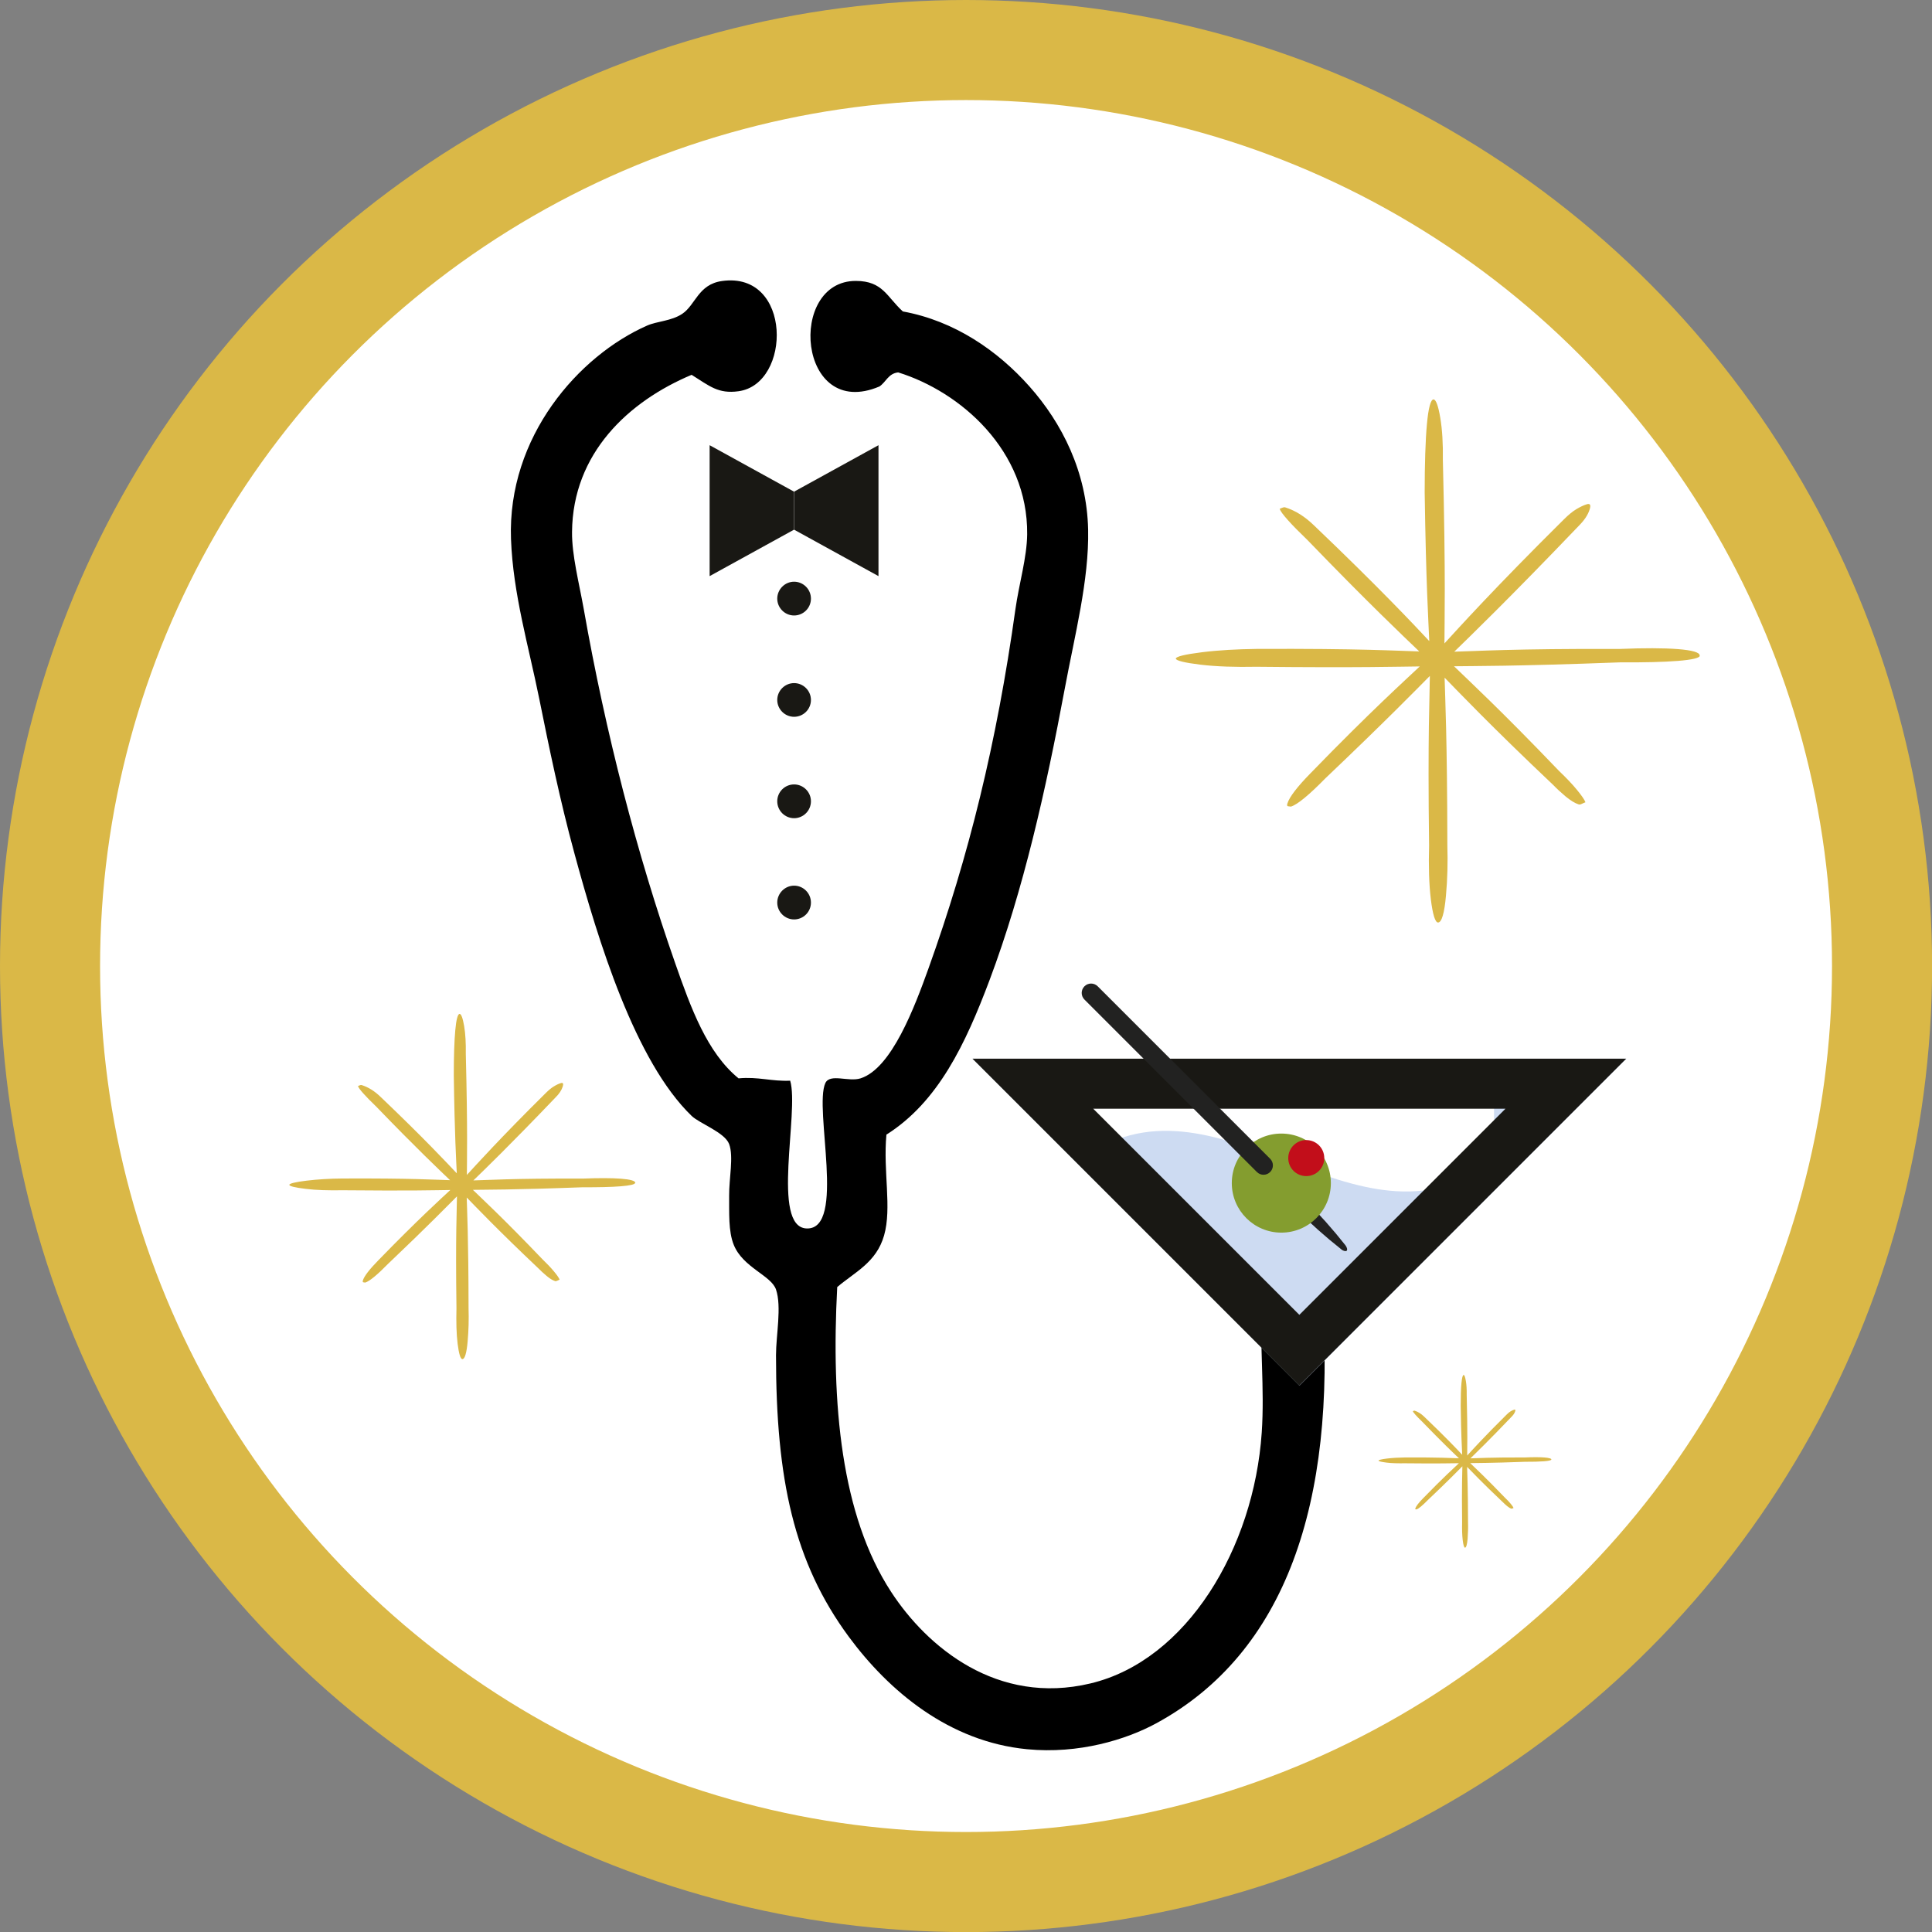
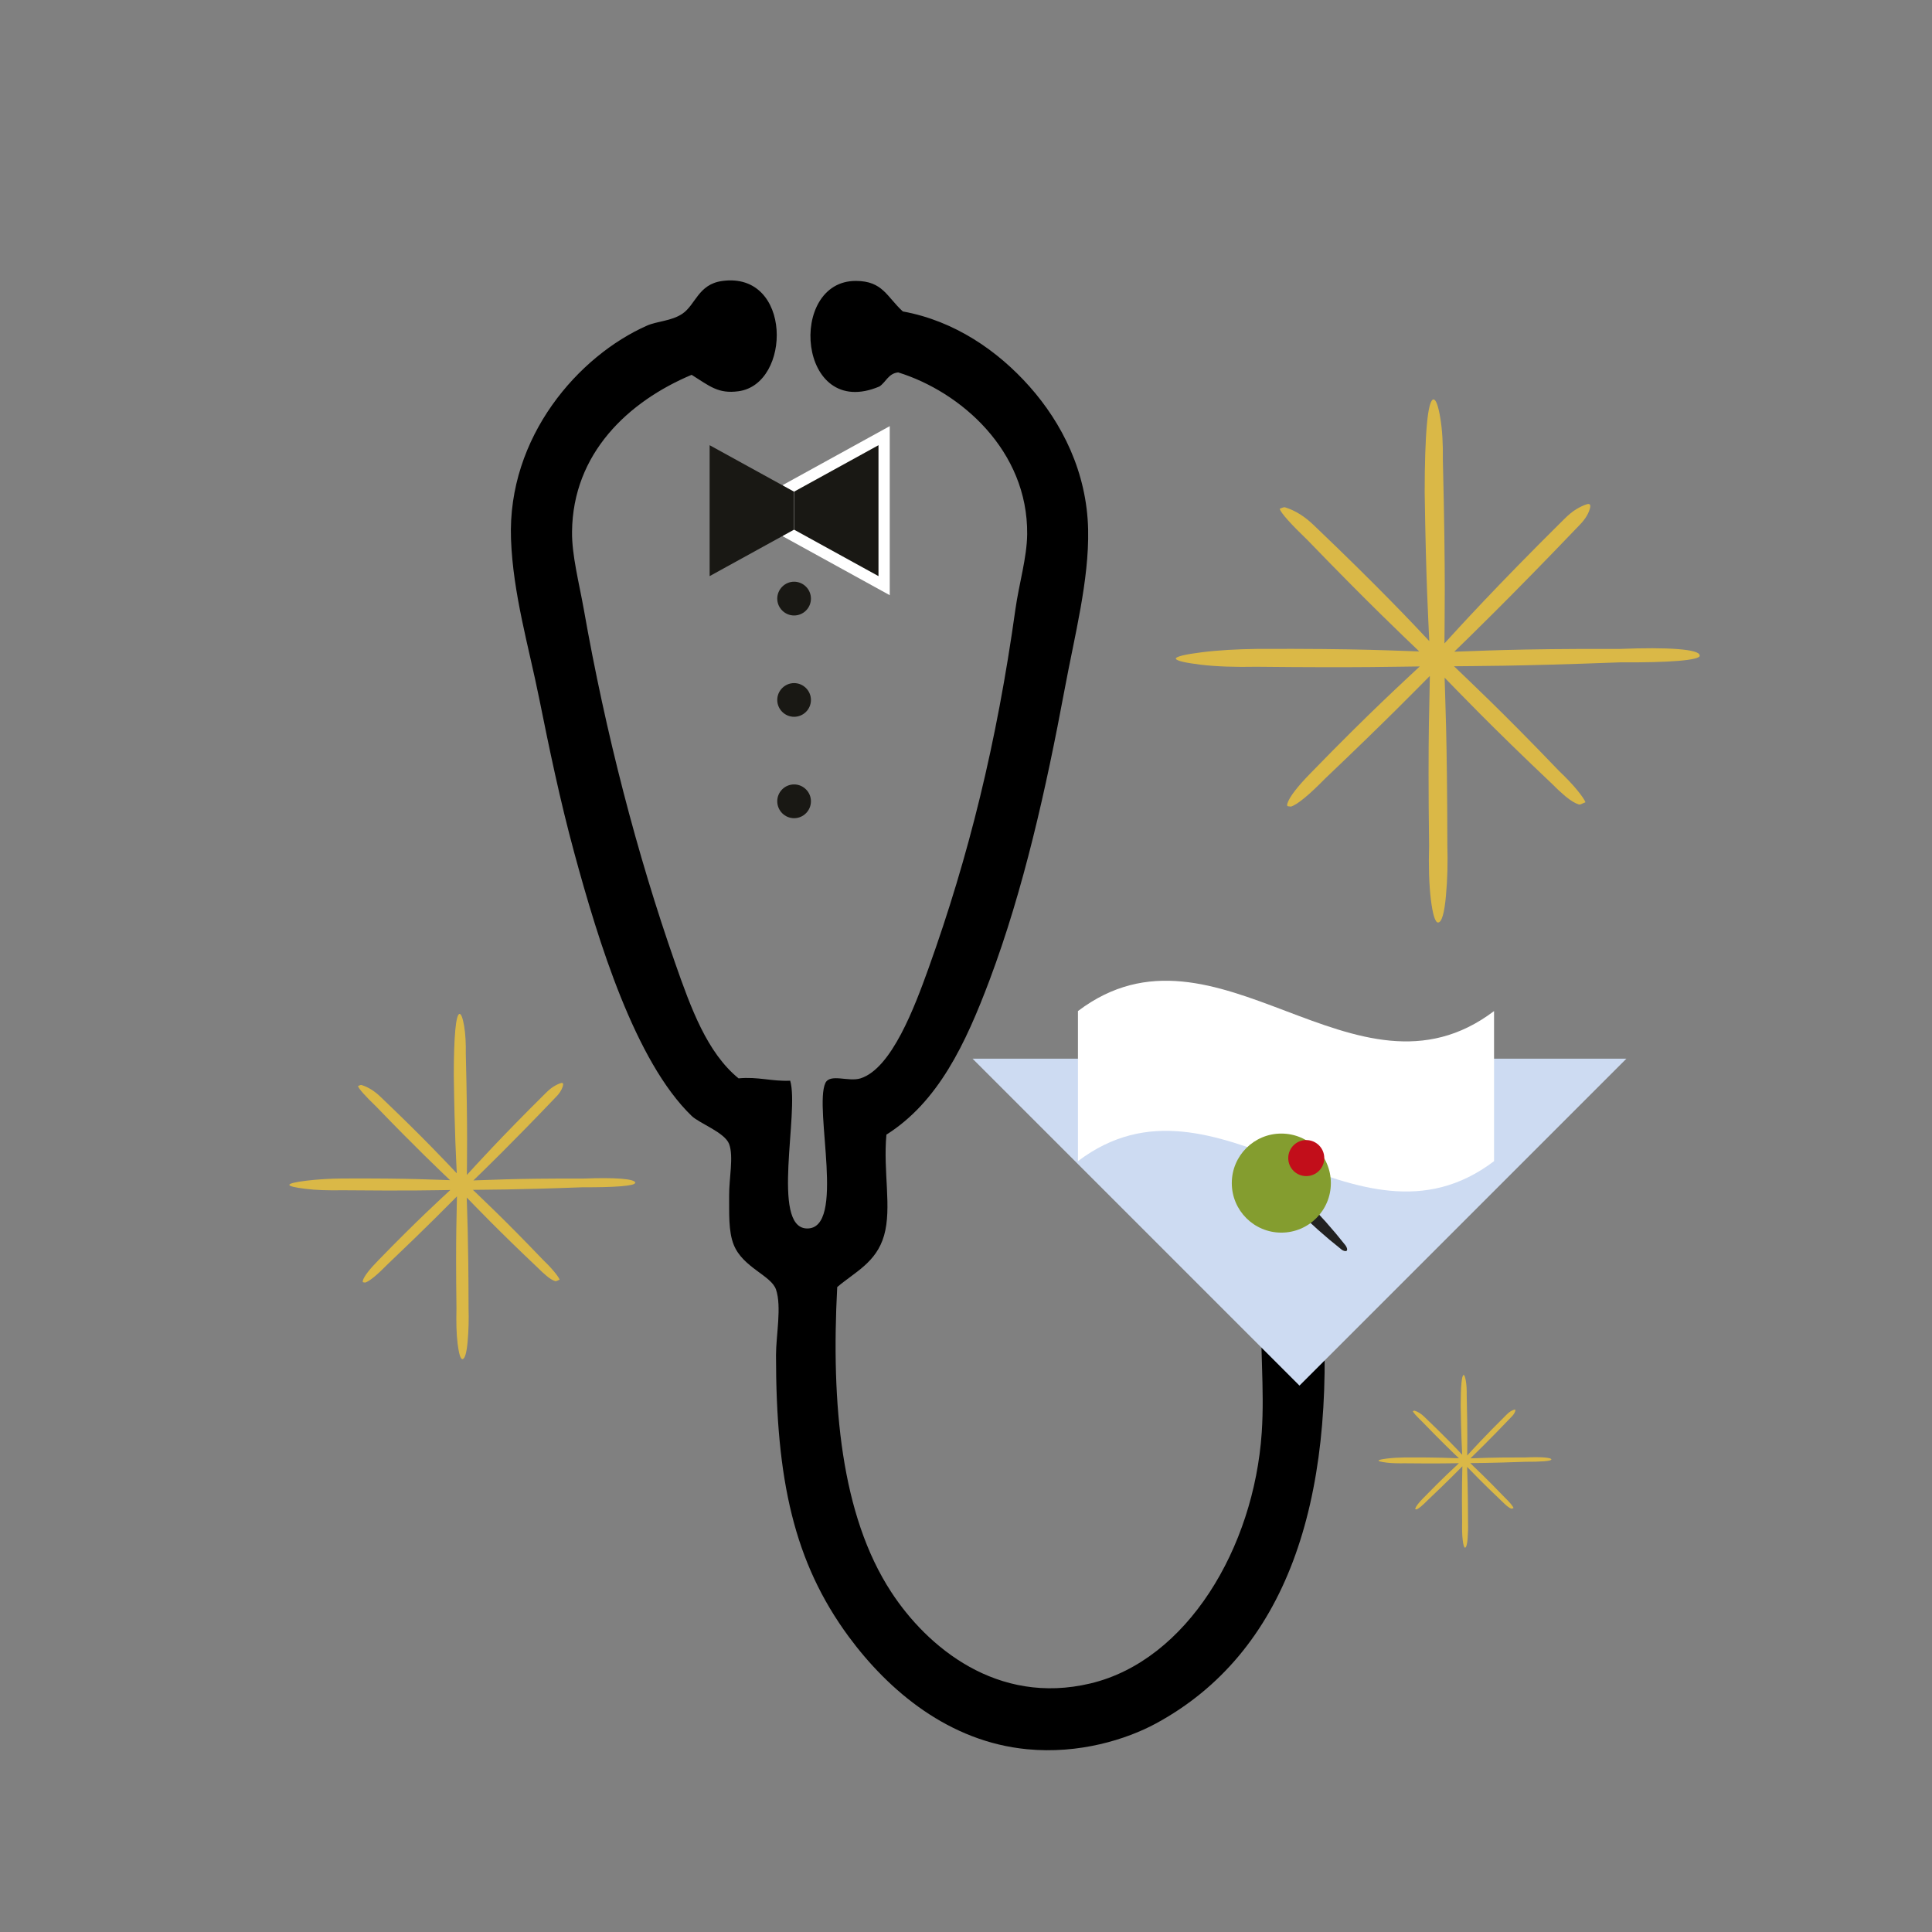
<svg xmlns="http://www.w3.org/2000/svg" id="Layer_2" viewBox="0 0 231.69 231.69">
  <rect x="0" y="0" width="231.69" height="231.69" fill="#808080" stroke="none" />
  <defs>
    <style>.cls-1{fill:#849d2f;}.cls-1,.cls-2,.cls-3,.cls-4,.cls-5,.cls-6,.cls-7,.cls-8{stroke-width:0px;}.cls-2{fill:#cddbf2;}.cls-3{fill:#c20e1a;}.cls-4,.cls-9{fill:#191814;}.cls-5{fill:#222221;}.cls-6{fill:#000;}.cls-9{stroke:#fff;stroke-width:2.7px;}.cls-7{fill:#dab847;}.cls-10{stroke:#dab847;stroke-width:12px;}.cls-10,.cls-8{fill:#fff;}</style>
  </defs>
  <g id="Layer_2-2">
-     <circle class="cls-10" cx="115.85" cy="115.85" r="109.85" />
    <path class="cls-7" d="M186.03,175.03c.03.19-1.29.28-3.14.27-4.31.16-5.79.14-6.58.16.52.51,1.82,1.7,4.16,4.14.28.26.52.52.71.75.19.23.3.4.33.49-.05.02-.09.04-.14.06-.05.03-.09.03-.13.02-.15-.05-.31-.15-.51-.31-.19-.16-.35-.31-.49-.45-2.5-2.36-3.77-3.71-4.3-4.25.02.81.1,2.31.11,6.64.02.65,0,1.31-.05,1.99-.06.68-.17,1.06-.31,1.06-.11,0-.21-.32-.28-.92-.07-.59-.09-1.33-.07-2.13-.06-4.46.03-5.92.03-6.71-.52.52-1.75,1.79-4.14,4.05-.63.64-1.1,1.04-1.36,1.12-.03,0-.07-.01-.11-.01-.04,0-.05-.04-.03-.11.08-.25.39-.66.91-1.19,2.39-2.46,3.77-3.71,4.32-4.23-.81,0-2.32.06-6.46.01-.82.01-1.59,0-2.21-.08-.63-.08-.98-.16-.97-.24,0-.08.37-.17,1.03-.25.66-.08,1.4-.12,2.16-.13,4.13-.02,5.63.08,6.45.1-.59-.56-2.03-1.93-4.42-4.4-.67-.65-1.06-1.08-1.11-1.25.11-.05.18-.07.21-.06.41.13.79.37,1.15.72,2.57,2.45,3.99,3.96,4.56,4.57-.03-.8-.13-2.24-.18-5.89,0-1.09.03-2.07.09-2.7.06-.63.15-.98.26-.98.1,0,.19.25.27.73.08.47.11,1.04.1,1.66.12,4.78.06,6.41.06,7.27.54-.59,1.99-2.2,4.73-4.91.18-.18.34-.31.49-.4.15-.09.29-.15.42-.19.13-.04.17.03.11.2-.07.23-.22.44-.44.66-2.7,2.83-4.33,4.4-4.92,4.98.8-.02,2.27-.12,6.57-.11,1.85-.08,3.16,0,3.14.26Z" />
    <path class="cls-7" d="M76.16,141.84c.06.39-2.58.56-6.28.54-8.62.32-11.58.28-13.17.31,1.04,1.01,3.64,3.41,8.31,8.29.55.53,1.03,1.03,1.42,1.5.39.47.61.8.67.98-.09.04-.19.08-.29.13-.1.05-.19.07-.26.04-.29-.09-.63-.3-1.01-.62-.38-.32-.71-.62-.98-.9-4.99-4.72-7.54-7.42-8.6-8.5.04,1.62.21,4.63.22,13.29.04,1.29.01,2.63-.11,3.98-.12,1.36-.34,2.12-.63,2.11-.23,0-.42-.65-.57-1.84-.15-1.18-.18-2.66-.14-4.26-.12-8.93.05-11.84.06-13.42-1.04,1.04-3.5,3.57-8.28,8.11-1.25,1.28-2.2,2.07-2.72,2.23-.06-.01-.14-.02-.22-.03-.08,0-.1-.08-.06-.23.15-.5.79-1.33,1.83-2.39,4.78-4.92,7.54-7.41,8.65-8.45-1.62.02-4.64.11-12.92.03-1.64.03-3.18-.01-4.43-.17-1.26-.15-1.96-.32-1.95-.48,0-.16.73-.34,2.06-.5,1.32-.16,2.8-.25,4.31-.26,8.26-.04,11.26.16,12.9.2-1.18-1.13-4.07-3.86-8.83-8.8-1.34-1.29-2.12-2.16-2.21-2.49.21-.1.35-.14.43-.12.83.26,1.58.74,2.3,1.44,5.14,4.9,7.97,7.93,9.12,9.15-.07-1.59-.26-4.48-.36-11.78,0-2.19.06-4.15.18-5.39.11-1.26.3-1.96.52-1.95.19,0,.38.51.54,1.45.16.94.22,2.08.2,3.33.24,9.56.13,12.82.13,14.53,1.09-1.18,3.99-4.41,9.46-9.82.36-.36.69-.63.98-.8.29-.18.57-.31.83-.39.26-.08.33.06.23.4-.14.45-.43.89-.87,1.32-5.4,5.65-8.66,8.8-9.85,9.95,1.61-.03,4.55-.25,13.15-.22,3.7-.15,6.33.01,6.27.53Z" />
    <path class="cls-7" d="M203.84,78.61c.09.59-3.91.86-9.52.82-13.06.49-17.55.43-19.95.47,1.58,1.54,5.51,5.16,12.6,12.56.84.8,1.57,1.56,2.15,2.27.58.71.92,1.21,1.01,1.48-.14.05-.28.12-.44.19-.15.08-.28.1-.39.06-.44-.14-.95-.46-1.54-.94-.58-.49-1.07-.94-1.48-1.37-7.56-7.15-11.43-11.24-13.04-12.88.06,2.45.31,7.01.33,20.13.06,1.96.02,3.98-.17,6.03-.18,2.06-.51,3.21-.95,3.2-.34,0-.64-.98-.86-2.78-.22-1.79-.28-4.03-.21-6.45-.18-13.53.08-17.94.09-20.34-1.57,1.58-5.3,5.41-12.54,12.29-1.9,1.94-3.33,3.14-4.12,3.38-.1-.02-.21-.03-.33-.04-.13,0-.16-.12-.09-.34.23-.76,1.19-2.01,2.77-3.62,7.24-7.46,11.42-11.22,13.1-12.81-2.46.02-7.04.17-19.58.04-2.48.05-4.81-.02-6.71-.25-1.91-.23-2.96-.49-2.96-.73,0-.24,1.11-.51,3.12-.76,2-.25,4.24-.37,6.53-.4,12.52-.06,17.06.24,19.54.3-1.79-1.71-6.16-5.85-13.38-13.33-2.03-1.95-3.21-3.27-3.36-3.77.33-.15.54-.22.65-.18,1.25.39,2.39,1.12,3.48,2.18,7.79,7.43,12.08,12.01,13.81,13.86-.1-2.42-.39-6.78-.55-17.85,0-3.31.09-6.28.27-8.17.17-1.91.45-2.96.79-2.96.29,0,.57.77.81,2.2.24,1.43.34,3.15.31,5.04.36,14.48.19,19.43.19,22.02,1.65-1.8,6.04-6.67,14.33-14.88.54-.54,1.04-.95,1.49-1.22.45-.27.87-.47,1.26-.59.39-.12.5.09.34.6-.21.69-.66,1.34-1.32,2-8.19,8.56-13.13,13.34-14.92,15.08,2.44-.05,6.89-.37,19.92-.33,5.6-.23,9.59.02,9.5.8Z" />
    <path class="cls-6" d="M165.35,134.68c1.71,2.47,2.56,6.39,2.25,9.56-.57,5.82-4.61,8.6-9,11.53,1.63,24.4-4.39,42.46-19.97,50.91-3.54,1.92-9.24,3.7-15.47,3.09-9.32-.9-16.54-6.94-21.38-13.5-6.57-8.92-8.72-18.83-8.72-33.75,0-2.37.7-5.82,0-7.88-.58-1.69-3.95-2.62-5.06-5.34-.67-1.64-.54-3.89-.56-5.91-.02-2.05.56-4.69,0-6.19-.52-1.4-3.57-2.48-4.5-3.38-6.77-6.54-11.18-20.9-14.06-31.5-1.73-6.36-3.02-12.61-4.22-18.56-1.25-6.21-3.14-12.55-3.38-19.12-.44-12.28,8.13-21.98,16.31-25.59,1.22-.54,2.91-.54,4.22-1.41,1.61-1.07,1.91-3.54,4.78-3.94,8.43-1.18,8.35,12.36,1.97,13.22-2.43.33-3.45-.61-5.62-1.97-7.57,3.18-14.26,9.41-14.34,18.84-.03,2.78.84,6.09,1.41,9.28,2.61,14.82,6.38,29.37,10.97,42.47,1.88,5.37,3.82,10.71,7.59,13.78,2.37-.22,3.93.38,6.19.28,1.11,3.72-2.33,17.56,1.97,17.72,4.78.18.84-14.42,2.25-17.44.57-1.18,2.78-.1,4.22-.56,3.73-1.19,6.48-8.55,8.16-13.22,4.8-13.38,8.17-26.98,10.41-43.03.43-3.06,1.38-6.19,1.41-9,.1-10.05-7.99-17.09-15.47-19.41-1.19.13-1.46,1.17-2.25,1.69-9.81,4.15-11.08-12.7-2.81-12.66,3.22.01,3.69,1.9,5.62,3.66,6.22,1.13,11.4,4.73,15.19,9,3.88,4.37,6.88,10.24,7.03,17.16.13,6.05-1.63,12.76-2.81,19.12-2.25,12.06-4.94,24.07-9,34.88-2.9,7.71-6.17,14.63-12.38,18.56-.41,4.42.67,8.77-.28,12.09-.93,3.26-3.53,4.4-5.62,6.19-.74,14.02.46,27.36,6.47,36.56,4.31,6.61,12.71,13.65,23.91,10.97,11.55-2.76,19.59-16.22,20.53-30.09.36-5.34-.27-10.45,0-16.03-4.64-1.5-9.48-5.17-10.41-10.41-1.76-9.96,6.63-18.15,16.59-16.03,2.66.56,6.27,3.03,7.88,5.34ZM154.1,148.74c8.24.12,7.8-12.76-.28-12.09-7.67.63-7.17,11.98.28,12.09Z" />
    <path class="cls-8" d="M153.82,136.65c8.08-.67,8.52,12.22.28,12.09-7.45-.11-7.95-11.46-.28-12.09Z" />
    <path class="cls-2" d="M155.83,166.16h0c-13.07-13.07-26.14-26.13-39.2-39.2h78.41c-13.07,13.07-26.14,26.14-39.2,39.2Z" />
    <path class="cls-8" d="M179.17,139.25c-16.63,12.6-33.27-12.6-49.9,0v-18c16.63-12.6,33.26,12.6,49.9,0v18Z" />
-     <path class="cls-4" d="M180.54,132.96l-9.5,9.5-15.22,15.22-16.55-16.55-8.17-8.17h49.44M195.03,126.96h-78.41c13.07,13.07,26.14,26.14,39.2,39.2,13.07-13.07,26.14-26.13,39.2-39.2h0Z" />
    <path class="cls-9" d="M105.35,69.09c-3.37-1.86-6.75-3.71-10.12-5.57v-4.56c3.37-1.86,6.75-3.71,10.12-5.57v15.69Z" />
-     <path class="cls-9" d="M85.1,69.09c3.37-1.86,6.75-3.71,10.12-5.57v-4.56c-3.37-1.86-6.75-3.71-10.12-5.57v15.69Z" />
    <path class="cls-4" d="M105.35,69.09c-3.37-1.86-6.75-3.71-10.12-5.57v-4.56c3.37-1.86,6.75-3.71,10.12-5.57v15.69Z" />
    <path class="cls-4" d="M85.1,69.09c3.37-1.86,6.75-3.71,10.12-5.57v-4.56c-3.37-1.86-6.75-3.71-10.12-5.57v15.69Z" />
    <path class="cls-4" d="M97.25,71.79c0,1.12-.91,2.02-2.02,2.02s-2.02-.91-2.02-2.02.91-2.03,2.02-2.03,2.02.91,2.02,2.03Z" />
    <path class="cls-4" d="M97.25,83.94c0,1.12-.91,2.02-2.02,2.02s-2.02-.91-2.02-2.02.91-2.02,2.02-2.02,2.02.91,2.02,2.02Z" />
    <path class="cls-4" d="M97.25,96.09c0,1.12-.91,2.03-2.02,2.03s-2.02-.91-2.02-2.03.91-2.02,2.02-2.02,2.02.91,2.02,2.02Z" />
-     <path class="cls-4" d="M97.25,108.24c0,1.12-.91,2.02-2.02,2.02s-2.02-.91-2.02-2.02.91-2.03,2.02-2.03,2.02.91,2.02,2.03Z" />
    <path class="cls-5" d="M160.86,149.84c.25.19.54.25.64.15.11-.11.04-.4-.15-.65-3.04-3.85-6.5-7.3-10.34-10.34-.25-.19-.54-.25-.64-.15-.1.1-.04.39.15.64,3.04,3.85,6.5,7.3,10.34,10.34Z" />
    <path class="cls-1" d="M159.6,141.88c0,3.28-2.66,5.94-5.94,5.94s-5.94-2.66-5.94-5.94,2.66-5.94,5.94-5.94,5.94,2.66,5.94,5.94Z" />
    <path class="cls-3" d="M158.81,138.88c0,1.19-.96,2.16-2.16,2.16s-2.16-.96-2.16-2.16.97-2.16,2.16-2.16,2.16.96,2.16,2.16Z" />
-     <path class="cls-5" d="M152.32,138.96c.44.44.44,1.15,0,1.59h0c-.44.44-1.15.44-1.59,0l-20.68-20.68c-.44-.44-.44-1.15,0-1.59h0c.44-.44,1.15-.44,1.59,0l20.68,20.68Z" />
  </g>
</svg>